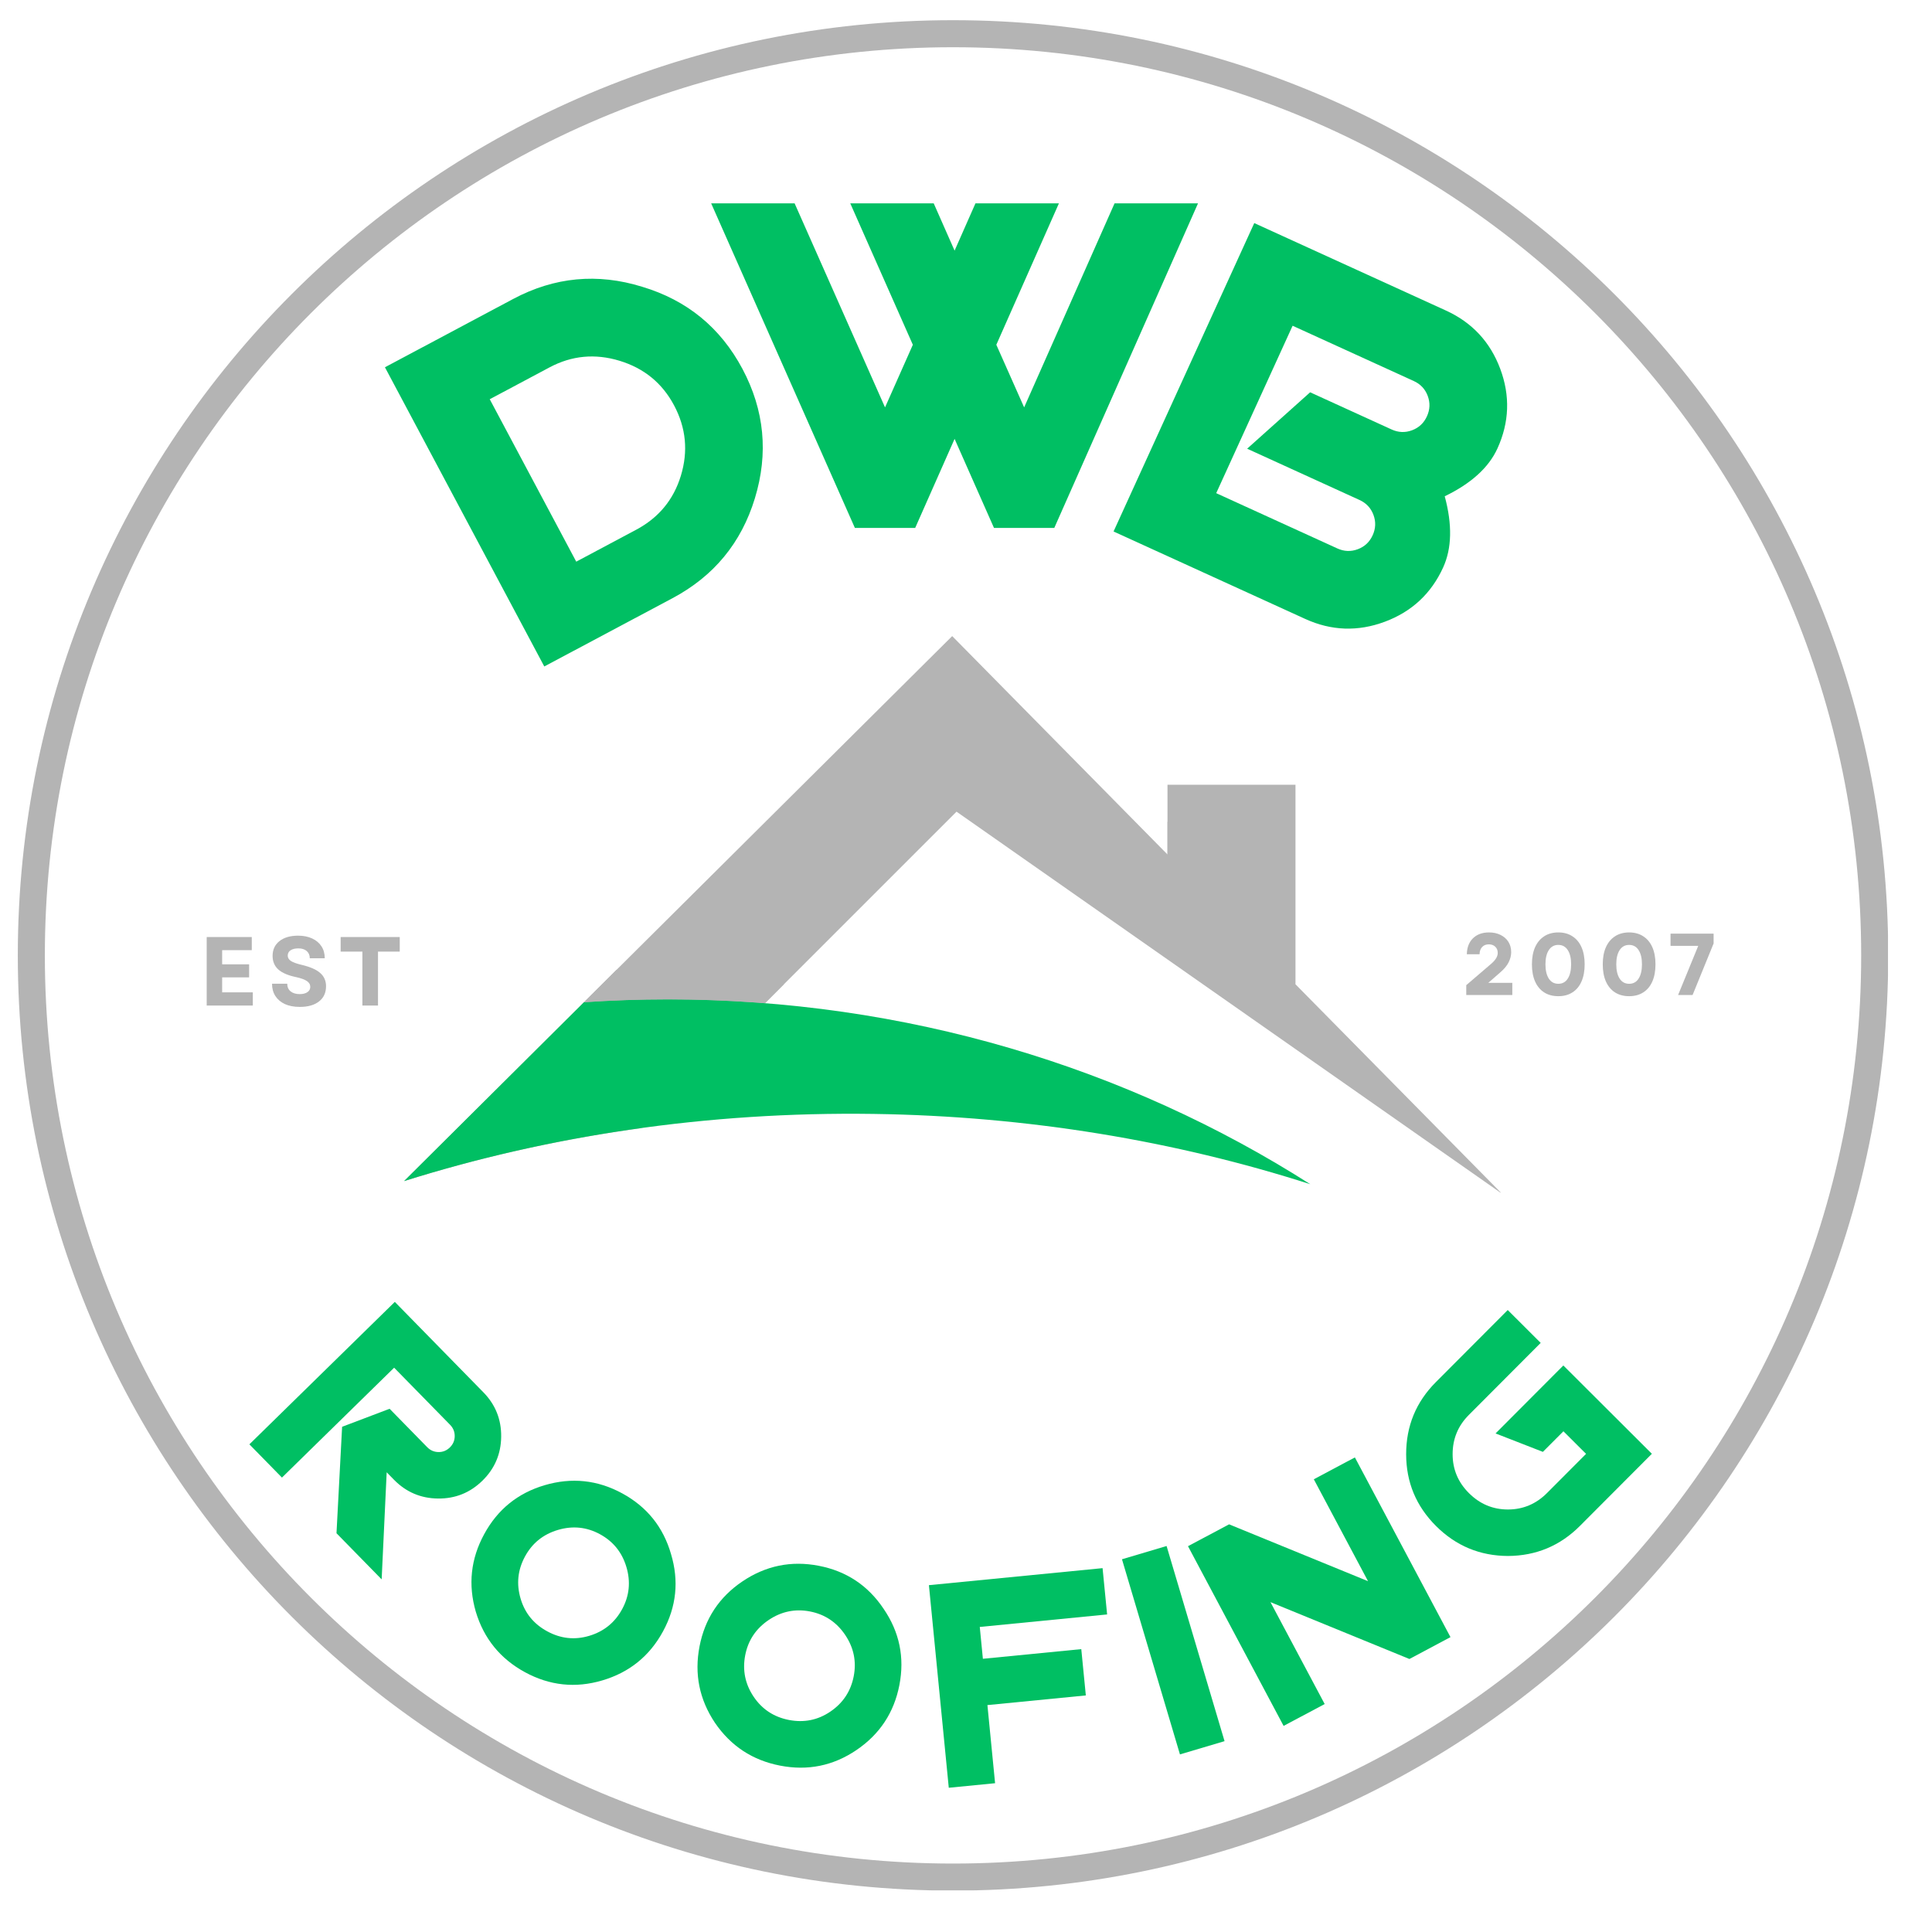
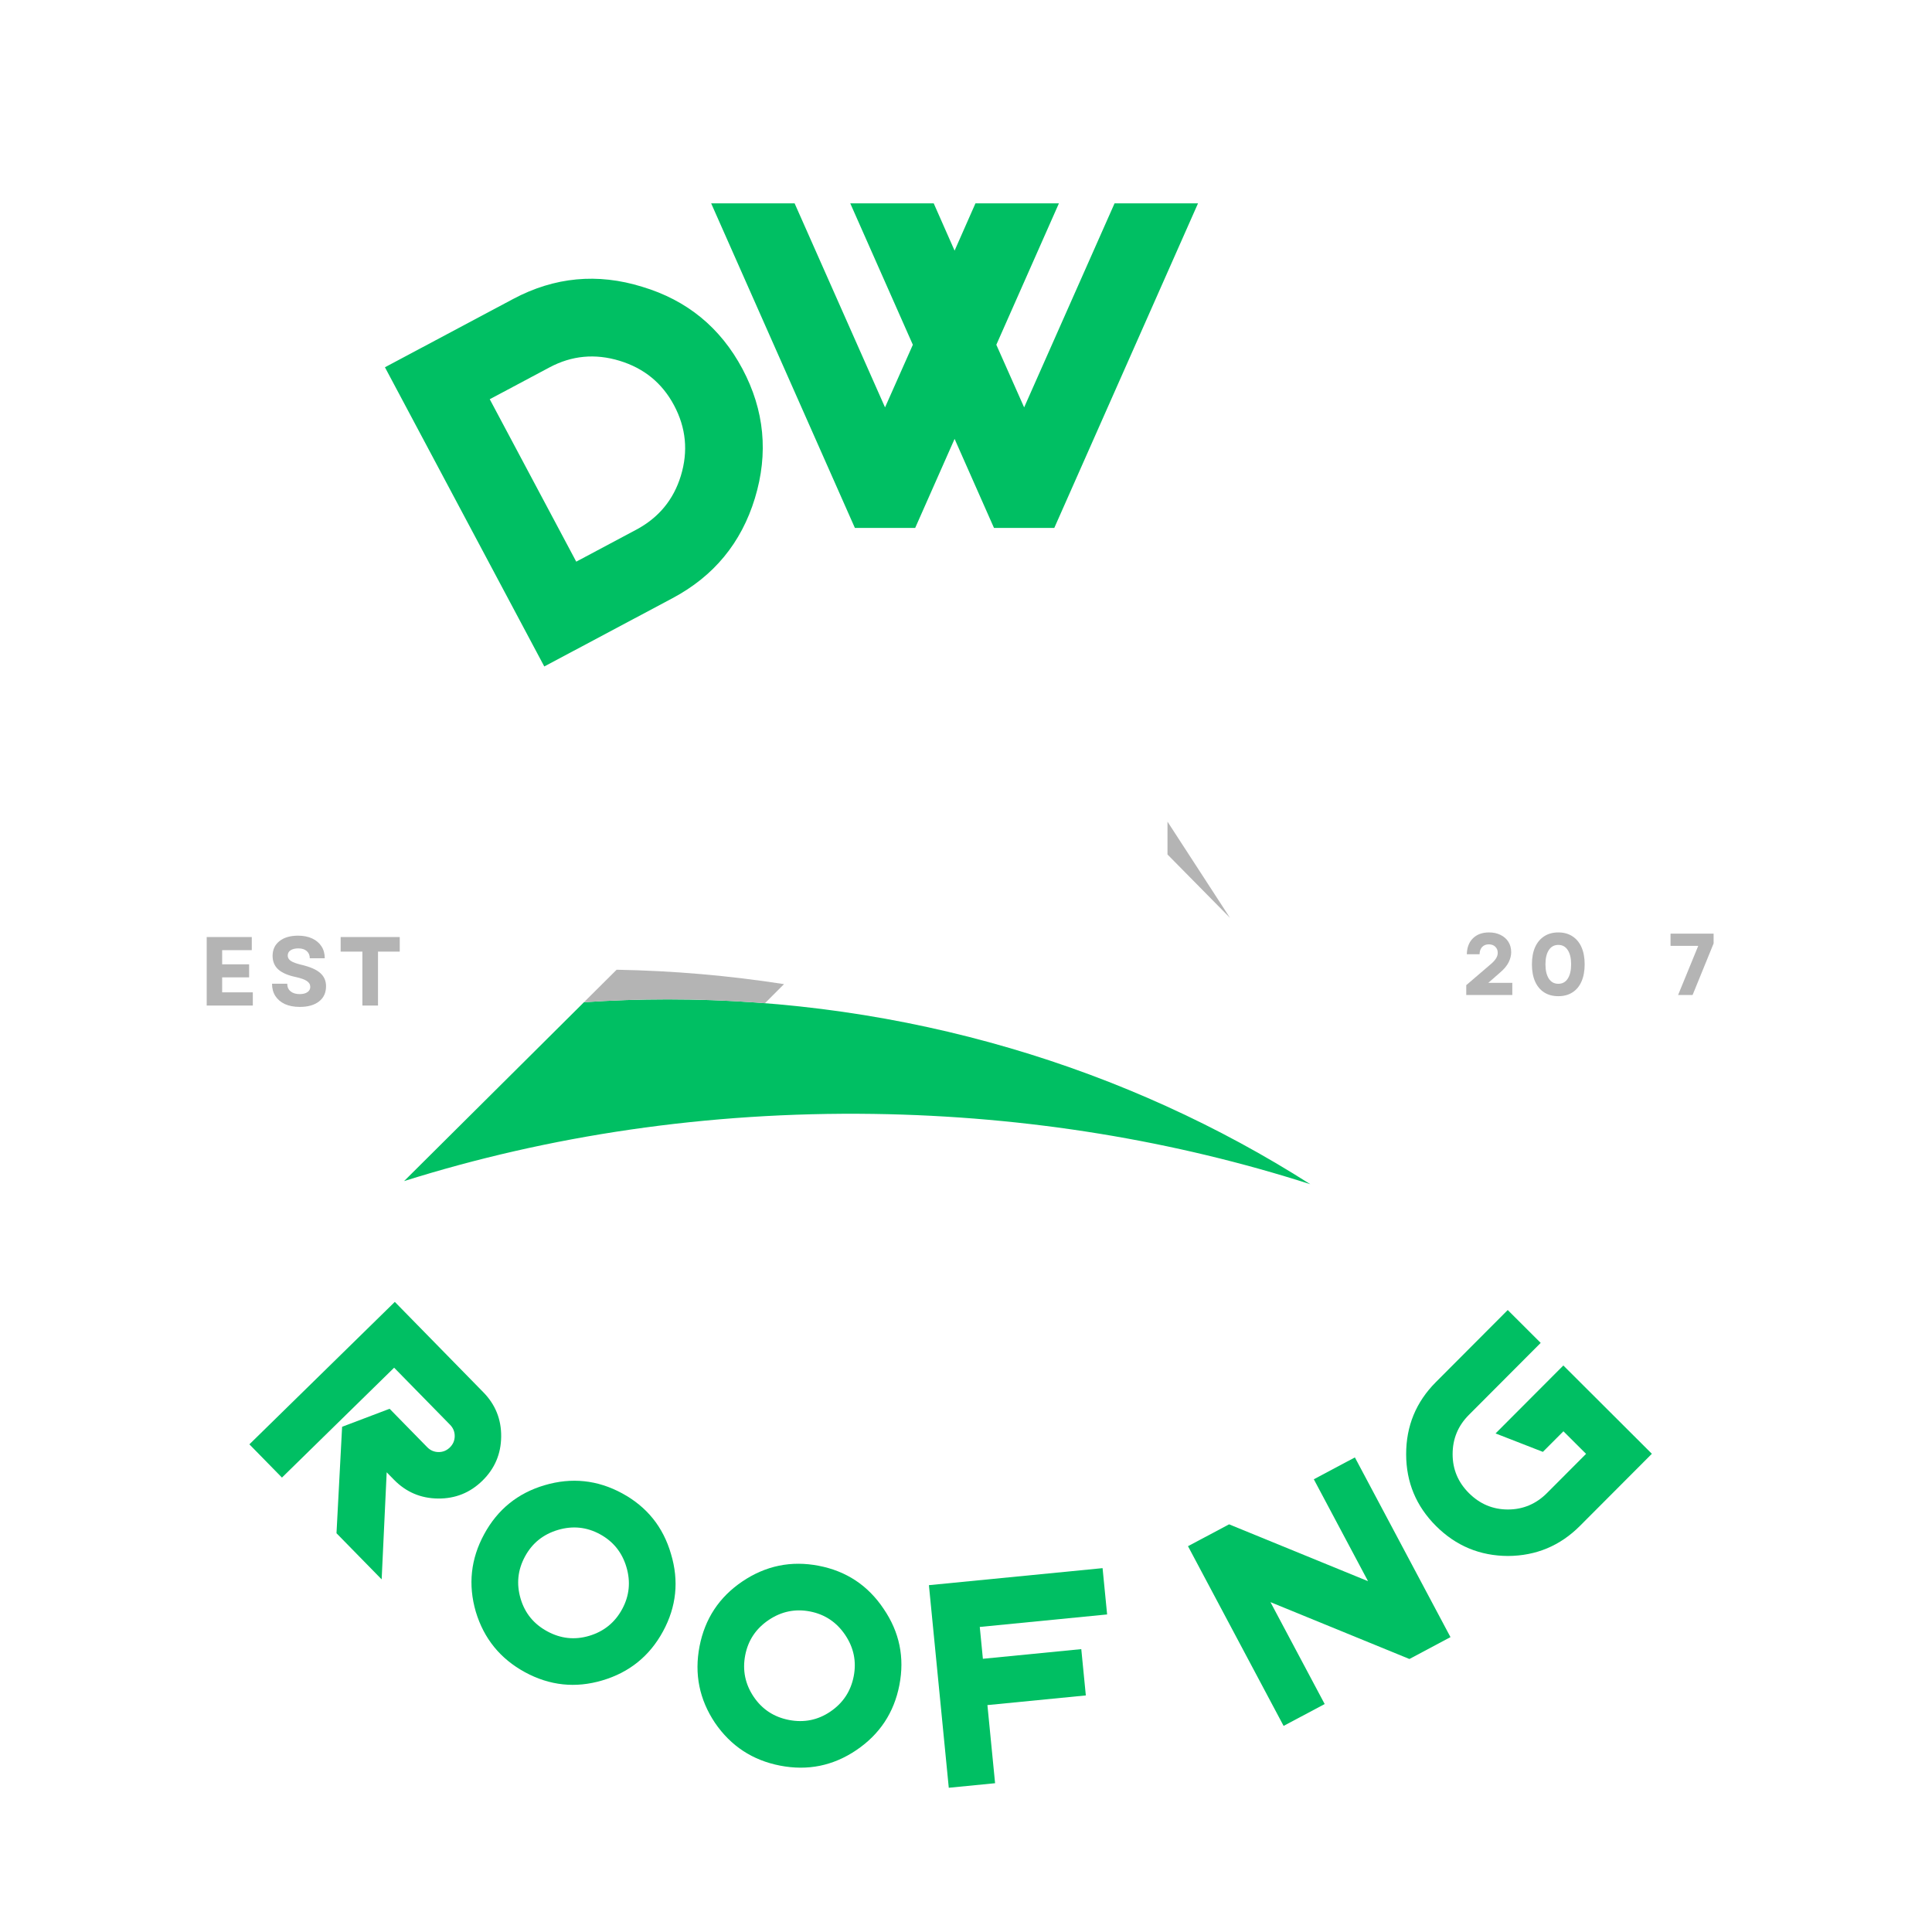
<svg xmlns="http://www.w3.org/2000/svg" width="500" zoomAndPan="magnify" viewBox="0 0 375 375" height="500" preserveAspectRatio="xMidYMid meet">
  <defs>
    <clipPath id="cb9cc17098">
      <path d="M 3.457 3.918 L 366.457 3.918 L 366.457 366.918 L 3.457 366.918 Z M 3.457 3.918 " />
    </clipPath>
    <clipPath id="af4ba76933">
      <path d="M 184.98 3.918 C 84.727 3.918 3.457 85.188 3.457 185.441 C 3.457 285.695 84.727 366.965 184.98 366.965 C 285.23 366.965 366.504 285.695 366.504 185.441 C 366.504 85.188 285.23 3.918 184.98 3.918 Z M 184.98 3.918 " />
    </clipPath>
    <clipPath id="0ef5914bda">
      <path d="M 78.355 123.465 L 291.355 123.465 L 291.355 231.465 L 78.355 231.465 Z M 78.355 123.465 " />
    </clipPath>
    <clipPath id="b4a29a892e">
      <path d="M 78.355 193 L 255 193 L 255 230 L 78.355 230 Z M 78.355 193 " />
    </clipPath>
    <clipPath id="aca4205bb3">
      <rect x="0" width="292" y="0" height="111" />
    </clipPath>
  </defs>
  <g id="448628f275">
    <g clip-rule="nonzero" clip-path="url(#cb9cc17098)">
      <g clip-rule="nonzero" clip-path="url(#af4ba76933)">
-         <path style="fill:none;stroke-width:14;stroke-linecap:butt;stroke-linejoin:miter;stroke:#b4b4b4;stroke-opacity:1;stroke-miterlimit:4;" d="M 242.033 -0 C 108.361 -0 0.001 108.359 0.001 242.031 C 0.001 375.703 108.361 484.062 242.033 484.062 C 375.699 484.062 484.064 375.703 484.064 242.031 C 484.064 108.359 375.699 -0 242.033 -0 Z M 242.033 -0 " transform="matrix(0.75,0,0,0.75,3.456,3.918)" />
-       </g>
+         </g>
    </g>
    <g clip-rule="nonzero" clip-path="url(#0ef5914bda)">
-       <path style=" stroke:none;fill-rule:nonzero;fill:#b4b4b4;fill-opacity:1;" d="M 251.453 191.051 L 251.453 152.32 L 226.609 152.32 L 226.609 165.852 L 184.82 123.465 L 78.43 229.25 C 92.984 224.668 108.305 221.211 124.195 219.004 L 185.66 157.543 L 291.516 231.688 Z M 251.453 191.051 " />
-     </g>
+       </g>
    <g clip-rule="nonzero" clip-path="url(#b4a29a892e)">
      <path style=" stroke:none;fill-rule:nonzero;fill:#00bf63;fill-opacity:1;" d="M 169.555 216.211 C 199.574 216.641 228.176 221.465 254.328 229.855 C 218.82 207.227 175.867 193.977 129.582 193.977 C 124.121 193.977 118.707 194.168 113.348 194.531 L 78.43 229.25 C 106.434 220.43 137.246 215.75 169.555 216.211 Z M 169.555 216.211 " />
    </g>
    <path style=" stroke:none;fill-rule:nonzero;fill:#b4b4b4;fill-opacity:1;" d="M 129.582 193.977 C 135.949 193.977 142.246 194.234 148.473 194.727 L 152.18 191.02 C 141.586 189.375 130.738 188.418 119.688 188.223 L 113.344 194.531 C 118.707 194.168 124.121 193.977 129.582 193.977 Z M 129.582 193.977 " />
    <path style=" stroke:none;fill-rule:nonzero;fill:#b4b4b4;fill-opacity:1;" d="M 226.609 159.48 L 238.734 178.148 L 226.609 165.852 Z M 226.609 159.48 " />
    <g transform="matrix(1,0,0,1,39,248)">
      <g clip-path="url(#aca4205bb3)">
        <g style="fill:#00bf63;fill-opacity:1;">
          <g transform="translate(9.407, 32.344)">
            <path style="stroke:none" d="M 16.906 17.258 L 17.996 -3.406 L 27.215 -6.902 L 34.52 0.559 C 35.125 1.176 35.855 1.488 36.707 1.5 C 37.559 1.508 38.293 1.207 38.91 0.602 C 39.531 -0.004 39.844 -0.73 39.852 -1.582 C 39.859 -2.434 39.562 -3.168 38.957 -3.789 L 28.094 -14.875 L 6.32 6.453 L 0 0 L 28.227 -27.648 L 45.41 -10.105 C 47.754 -7.715 48.906 -4.84 48.871 -1.488 C 48.836 1.863 47.625 4.711 45.23 7.055 C 42.84 9.398 39.965 10.555 36.613 10.52 C 33.262 10.484 30.414 9.27 28.07 6.879 L 26.648 5.426 L 25.672 26.211 Z M 16.906 17.258 " />
          </g>
        </g>
        <g style="fill:#00bf63;fill-opacity:1;">
          <g transform="translate(45.541, 67.136)">
            <path style="stroke:none" d="M 36.215 -2.797 C 37.617 -5.379 37.895 -8.098 37.051 -10.953 C 36.207 -13.812 34.492 -15.941 31.914 -17.344 C 29.336 -18.746 26.617 -19.023 23.762 -18.18 C 20.902 -17.332 18.773 -15.621 17.371 -13.043 C 15.949 -10.43 15.664 -7.695 16.508 -4.84 C 17.336 -2.031 19.059 0.082 21.672 1.5 C 24.281 2.922 26.992 3.215 29.797 2.387 C 32.656 1.543 34.797 -0.188 36.215 -2.797 Z M 44.148 1.516 C 41.543 6.309 37.613 9.484 32.355 11.035 C 27.148 12.574 22.152 12.043 17.355 9.438 C 12.562 6.828 9.379 2.914 7.809 -2.309 C 6.289 -7.547 6.828 -12.562 9.438 -17.355 C 12.043 -22.152 15.949 -25.316 21.152 -26.855 C 26.41 -28.41 31.434 -27.883 36.227 -25.277 C 41.023 -22.672 44.18 -18.75 45.699 -13.512 C 47.273 -8.289 46.754 -3.277 44.148 1.516 Z M 44.148 1.516 " />
          </g>
        </g>
        <g style="fill:#00bf63;fill-opacity:1;">
          <g transform="translate(93.028, 90.958)">
            <path style="stroke:none" d="M 33.68 -13.609 C 34.234 -16.488 33.68 -19.164 32.012 -21.633 C 30.344 -24.102 28.066 -25.617 25.184 -26.176 C 22.305 -26.73 19.629 -26.176 17.16 -24.508 C 14.691 -22.84 13.176 -20.562 12.617 -17.68 C 12.055 -14.762 12.605 -12.07 14.273 -9.598 C 15.914 -7.176 18.191 -5.68 21.113 -5.113 C 24.031 -4.551 26.703 -5.086 29.129 -6.727 C 31.598 -8.395 33.113 -10.688 33.68 -13.609 Z M 42.543 -11.895 C 41.508 -6.535 38.719 -2.324 34.18 0.746 C 29.68 3.785 24.754 4.789 19.395 3.75 C 14.039 2.715 9.824 -0.055 6.746 -4.559 C 3.715 -9.094 2.715 -14.039 3.75 -19.395 C 4.789 -24.754 7.555 -28.953 12.051 -31.992 C 16.594 -35.062 21.543 -36.078 26.898 -35.039 C 32.258 -34.004 36.453 -31.219 39.484 -26.684 C 42.562 -22.18 43.582 -17.25 42.543 -11.895 Z M 42.543 -11.895 " />
          </g>
        </g>
        <g style="fill:#00bf63;fill-opacity:1;">
          <g transform="translate(145.157, 99.004)">
            <path style="stroke:none" d="M 6.016 -31.215 L 6.621 -25.035 L 25.719 -26.91 L 26.602 -17.922 L 7.5 -16.047 L 8.988 -0.883 L 0 0 L -3.855 -39.324 L 29.852 -42.629 L 30.734 -33.641 Z M 6.016 -31.215 " />
          </g>
        </g>
        <g style="fill:#00bf63;fill-opacity:1;">
          <g transform="translate(190.028, 92.528)">
-             <path style="stroke:none" d="M -11.254 -37.875 L -2.594 -40.449 L 8.656 -2.57 L 0 0 Z M -11.254 -37.875 " />
-           </g>
+             </g>
        </g>
        <g style="fill:#00bf63;fill-opacity:1;">
          <g transform="translate(210.147, 86.997)">
            <path style="stroke:none" d="M 24.418 -12.988 L -2.551 -24.023 L 7.973 -4.242 L 0 0 L -18.559 -34.883 L -10.582 -39.125 L 16.387 -28.09 L 5.863 -47.871 L 13.836 -52.113 L 32.391 -17.23 Z M 24.418 -12.988 " />
          </g>
        </g>
        <g style="fill:#00bf63;fill-opacity:1;">
          <g transform="translate(253.726, 62.155)">
            <path style="stroke:none" d="M 13.949 -13.988 C 10.098 -10.125 5.445 -8.176 -0.012 -8.141 C -5.465 -8.16 -10.125 -10.098 -13.988 -13.949 C -17.852 -17.805 -19.785 -22.445 -19.793 -27.875 C -19.801 -33.355 -17.879 -38.027 -14.023 -41.891 L -0.074 -55.879 L 6.32 -49.5 L -7.629 -35.512 C -9.73 -33.406 -10.777 -30.863 -10.773 -27.887 C -10.77 -24.957 -9.715 -22.445 -7.609 -20.344 C -5.48 -18.219 -2.949 -17.16 -0.023 -17.164 C 2.902 -17.168 5.43 -18.234 7.555 -20.367 L 15.129 -27.961 L 10.734 -32.344 L 6.746 -28.348 L -2.438 -31.926 L 10.719 -45.117 L 27.902 -27.977 Z M 13.949 -13.988 " />
          </g>
        </g>
      </g>
    </g>
    <g style="fill:#b4b4b4;fill-opacity:1;">
      <g transform="translate(38.526, 195.175)">
        <path style="stroke:none" d="M 1.594 0 L 1.594 -13.297 L 10.344 -13.297 L 10.344 -10.75 L 4.594 -10.75 L 4.594 -8 L 9.828 -8 L 9.828 -5.469 L 4.594 -5.469 L 4.594 -2.562 L 10.547 -2.562 L 10.547 0 Z M 1.594 0 " />
      </g>
    </g>
    <g style="fill:#b4b4b4;fill-opacity:1;">
      <g transform="translate(51.957, 195.175)">
        <path style="stroke:none" d="M 6.234 0.266 C 5.117 0.266 4.156 0.082 3.344 -0.281 C 2.539 -0.656 1.922 -1.18 1.484 -1.859 C 1.055 -2.535 0.844 -3.328 0.844 -4.234 L 3.797 -4.234 C 3.797 -3.598 4.016 -3.102 4.453 -2.75 C 4.891 -2.395 5.477 -2.219 6.219 -2.219 C 6.844 -2.219 7.336 -2.344 7.703 -2.594 C 8.078 -2.844 8.266 -3.188 8.266 -3.625 C 8.266 -4.094 8.039 -4.473 7.594 -4.766 C 7.156 -5.055 6.469 -5.305 5.531 -5.516 C 3.969 -5.836 2.812 -6.332 2.062 -7 C 1.32 -7.676 0.953 -8.555 0.953 -9.641 C 0.953 -10.848 1.395 -11.801 2.281 -12.5 C 3.164 -13.207 4.375 -13.562 5.906 -13.562 C 6.957 -13.562 7.867 -13.379 8.641 -13.016 C 9.41 -12.66 10.008 -12.156 10.438 -11.5 C 10.863 -10.852 11.078 -10.078 11.078 -9.172 L 8.172 -9.172 C 8.172 -9.766 7.973 -10.234 7.578 -10.578 C 7.18 -10.922 6.641 -11.094 5.953 -11.094 C 5.316 -11.094 4.812 -10.969 4.438 -10.719 C 4.07 -10.477 3.891 -10.133 3.891 -9.688 C 3.891 -9.281 4.094 -8.938 4.5 -8.656 C 4.906 -8.383 5.613 -8.129 6.625 -7.891 C 8.289 -7.492 9.488 -6.961 10.219 -6.297 C 10.957 -5.641 11.328 -4.789 11.328 -3.75 C 11.328 -2.488 10.875 -1.504 9.969 -0.797 C 9.062 -0.086 7.816 0.266 6.234 0.266 Z M 6.234 0.266 " />
      </g>
    </g>
    <g style="fill:#b4b4b4;fill-opacity:1;">
      <g transform="translate(65.558, 195.175)">
        <path style="stroke:none" d="M 4.781 0 L 4.781 -10.469 L 0.562 -10.469 L 0.562 -13.297 L 12.031 -13.297 L 12.031 -10.469 L 7.812 -10.469 L 7.812 0 Z M 4.781 0 " />
      </g>
    </g>
    <g style="fill:#b4b4b4;fill-opacity:1;">
      <g transform="translate(283.741, 193.125)">
        <path style="stroke:none" d="M 0.859 0 L 0.859 -1.906 L 5.781 -6.125 C 6.176 -6.477 6.473 -6.82 6.672 -7.156 C 6.867 -7.488 6.969 -7.832 6.969 -8.188 C 6.969 -8.676 6.805 -9.07 6.484 -9.375 C 6.172 -9.676 5.754 -9.828 5.234 -9.828 C 4.703 -9.828 4.273 -9.66 3.953 -9.328 C 3.629 -8.992 3.457 -8.52 3.438 -7.906 L 0.969 -7.906 C 1 -9.227 1.398 -10.266 2.172 -11.016 C 2.941 -11.766 3.977 -12.141 5.281 -12.141 C 6.133 -12.141 6.879 -11.977 7.516 -11.656 C 8.16 -11.344 8.664 -10.898 9.031 -10.328 C 9.395 -9.754 9.578 -9.082 9.578 -8.312 C 9.578 -7.656 9.41 -6.992 9.078 -6.328 C 8.742 -5.66 8.176 -4.988 7.375 -4.312 L 5.141 -2.359 L 9.797 -2.359 L 9.797 0 Z M 0.859 0 " />
      </g>
    </g>
    <g style="fill:#b4b4b4;fill-opacity:1;">
      <g transform="translate(296.502, 193.125)">
        <path style="stroke:none" d="M 5.969 0.234 C 4.906 0.234 3.988 -0.008 3.219 -0.5 C 2.457 -0.988 1.867 -1.695 1.453 -2.625 C 1.047 -3.551 0.844 -4.66 0.844 -5.953 C 0.844 -7.242 1.047 -8.348 1.453 -9.266 C 1.867 -10.191 2.457 -10.898 3.219 -11.391 C 3.988 -11.891 4.906 -12.141 5.969 -12.141 C 7.031 -12.141 7.941 -11.891 8.703 -11.391 C 9.473 -10.898 10.062 -10.191 10.469 -9.266 C 10.875 -8.348 11.078 -7.242 11.078 -5.953 C 11.078 -4.66 10.875 -3.551 10.469 -2.625 C 10.062 -1.695 9.473 -0.988 8.703 -0.5 C 7.941 -0.008 7.031 0.234 5.969 0.234 Z M 3.469 -5.953 C 3.469 -4.773 3.688 -3.848 4.125 -3.172 C 4.562 -2.504 5.176 -2.172 5.969 -2.172 C 6.758 -2.172 7.367 -2.504 7.797 -3.172 C 8.234 -3.848 8.453 -4.773 8.453 -5.953 C 8.453 -7.129 8.234 -8.051 7.797 -8.719 C 7.367 -9.383 6.758 -9.719 5.969 -9.719 C 5.176 -9.719 4.562 -9.383 4.125 -8.719 C 3.688 -8.051 3.469 -7.129 3.469 -5.953 Z M 3.469 -5.953 " />
      </g>
    </g>
    <g style="fill:#b4b4b4;fill-opacity:1;">
      <g transform="translate(310.25, 193.125)">
-         <path style="stroke:none" d="M 5.969 0.234 C 4.906 0.234 3.988 -0.008 3.219 -0.5 C 2.457 -0.988 1.867 -1.695 1.453 -2.625 C 1.047 -3.551 0.844 -4.66 0.844 -5.953 C 0.844 -7.242 1.047 -8.348 1.453 -9.266 C 1.867 -10.191 2.457 -10.898 3.219 -11.391 C 3.988 -11.891 4.906 -12.141 5.969 -12.141 C 7.031 -12.141 7.941 -11.891 8.703 -11.391 C 9.473 -10.898 10.062 -10.191 10.469 -9.266 C 10.875 -8.348 11.078 -7.242 11.078 -5.953 C 11.078 -4.66 10.875 -3.551 10.469 -2.625 C 10.062 -1.695 9.473 -0.988 8.703 -0.5 C 7.941 -0.008 7.031 0.234 5.969 0.234 Z M 3.469 -5.953 C 3.469 -4.773 3.688 -3.848 4.125 -3.172 C 4.562 -2.504 5.176 -2.172 5.969 -2.172 C 6.758 -2.172 7.367 -2.504 7.797 -3.172 C 8.234 -3.848 8.453 -4.773 8.453 -5.953 C 8.453 -7.129 8.234 -8.051 7.797 -8.719 C 7.367 -9.383 6.758 -9.719 5.969 -9.719 C 5.176 -9.719 4.562 -9.383 4.125 -8.719 C 3.688 -8.051 3.469 -7.129 3.469 -5.953 Z M 3.469 -5.953 " />
-       </g>
+         </g>
    </g>
    <g style="fill:#b4b4b4;fill-opacity:1;">
      <g transform="translate(323.641, 193.125)">
        <path style="stroke:none" d="M 2.078 0 L 5.984 -9.531 L 0.609 -9.531 L 0.609 -11.906 L 8.969 -11.906 L 8.969 -10 L 4.891 0 Z M 2.078 0 " />
      </g>
    </g>
    <g style="fill:#00bf63;fill-opacity:1;">
      <g transform="translate(105.645, 129.361)">
        <path style="stroke:none" d="M 25.188 -50.688 C 22.891 -55.004 19.367 -57.883 14.621 -59.332 C 9.875 -60.777 5.344 -60.355 1.031 -58.059 L -10.586 -51.871 L 6.203 -20.344 L 17.82 -26.531 C 22.191 -28.855 25.086 -32.352 26.508 -37.012 C 27.957 -41.762 27.516 -46.32 25.188 -50.688 Z M 38.465 -57.758 C 42.734 -49.738 43.539 -41.363 40.875 -32.633 C 38.238 -23.984 32.91 -17.527 24.891 -13.254 L 0 0 L -30.93 -58.074 L -6.039 -71.332 C 1.98 -75.602 10.328 -76.391 19.004 -73.699 C 27.707 -71.09 34.191 -65.777 38.465 -57.758 Z M 38.465 -57.758 " />
      </g>
    </g>
    <g style="fill:#00bf63;fill-opacity:1;">
      <g transform="translate(216.14, 103.16)">
-         <path style="stroke:none" d="M 50.293 0.734 C 50.891 -0.578 50.941 -1.898 50.445 -3.227 C 49.949 -4.555 49.047 -5.516 47.734 -6.117 L 25.93 -16.066 L 38.156 -27.016 L 53.977 -19.797 C 55.289 -19.199 56.609 -19.148 57.938 -19.645 C 59.266 -20.141 60.23 -21.043 60.828 -22.355 C 61.426 -23.668 61.477 -24.988 60.98 -26.316 C 60.484 -27.645 59.582 -28.605 58.27 -29.203 L 34.754 -39.934 L 19.926 -7.438 L 43.441 3.293 C 44.754 3.891 46.074 3.941 47.402 3.445 C 48.73 2.949 49.695 2.047 50.293 0.734 Z M 63.977 6.977 C 61.66 12.051 57.887 15.566 52.656 17.516 C 47.426 19.469 42.273 19.289 37.199 16.973 L 0 0 L 27.312 -59.859 L 64.512 -42.887 C 69.586 -40.57 73.102 -36.801 75.055 -31.57 C 77.008 -26.34 76.824 -21.188 74.512 -16.113 C 72.82 -12.406 69.41 -9.312 64.281 -6.832 C 65.77 -1.332 65.664 3.273 63.977 6.977 Z M 63.977 6.977 " />
-       </g>
+         </g>
    </g>
    <g style="fill:#00bf63;fill-opacity:1;">
      <g transform="translate(138.035, 102.47)">
        <path style="stroke:none" d="M 66.602 0 L 54.898 0 L 47.25 -17.281 L 39.602 0 L 27.898 0 L 0 -63 L 16.199 -63 L 33.75 -23.398 L 39.148 -35.551 L 27 -63 L 43.199 -63 L 47.25 -53.82 L 51.301 -63 L 67.5 -63 L 55.352 -35.551 L 60.75 -23.398 L 78.301 -63 L 94.5 -63 Z M 66.602 0 " />
      </g>
    </g>
  </g>
</svg>